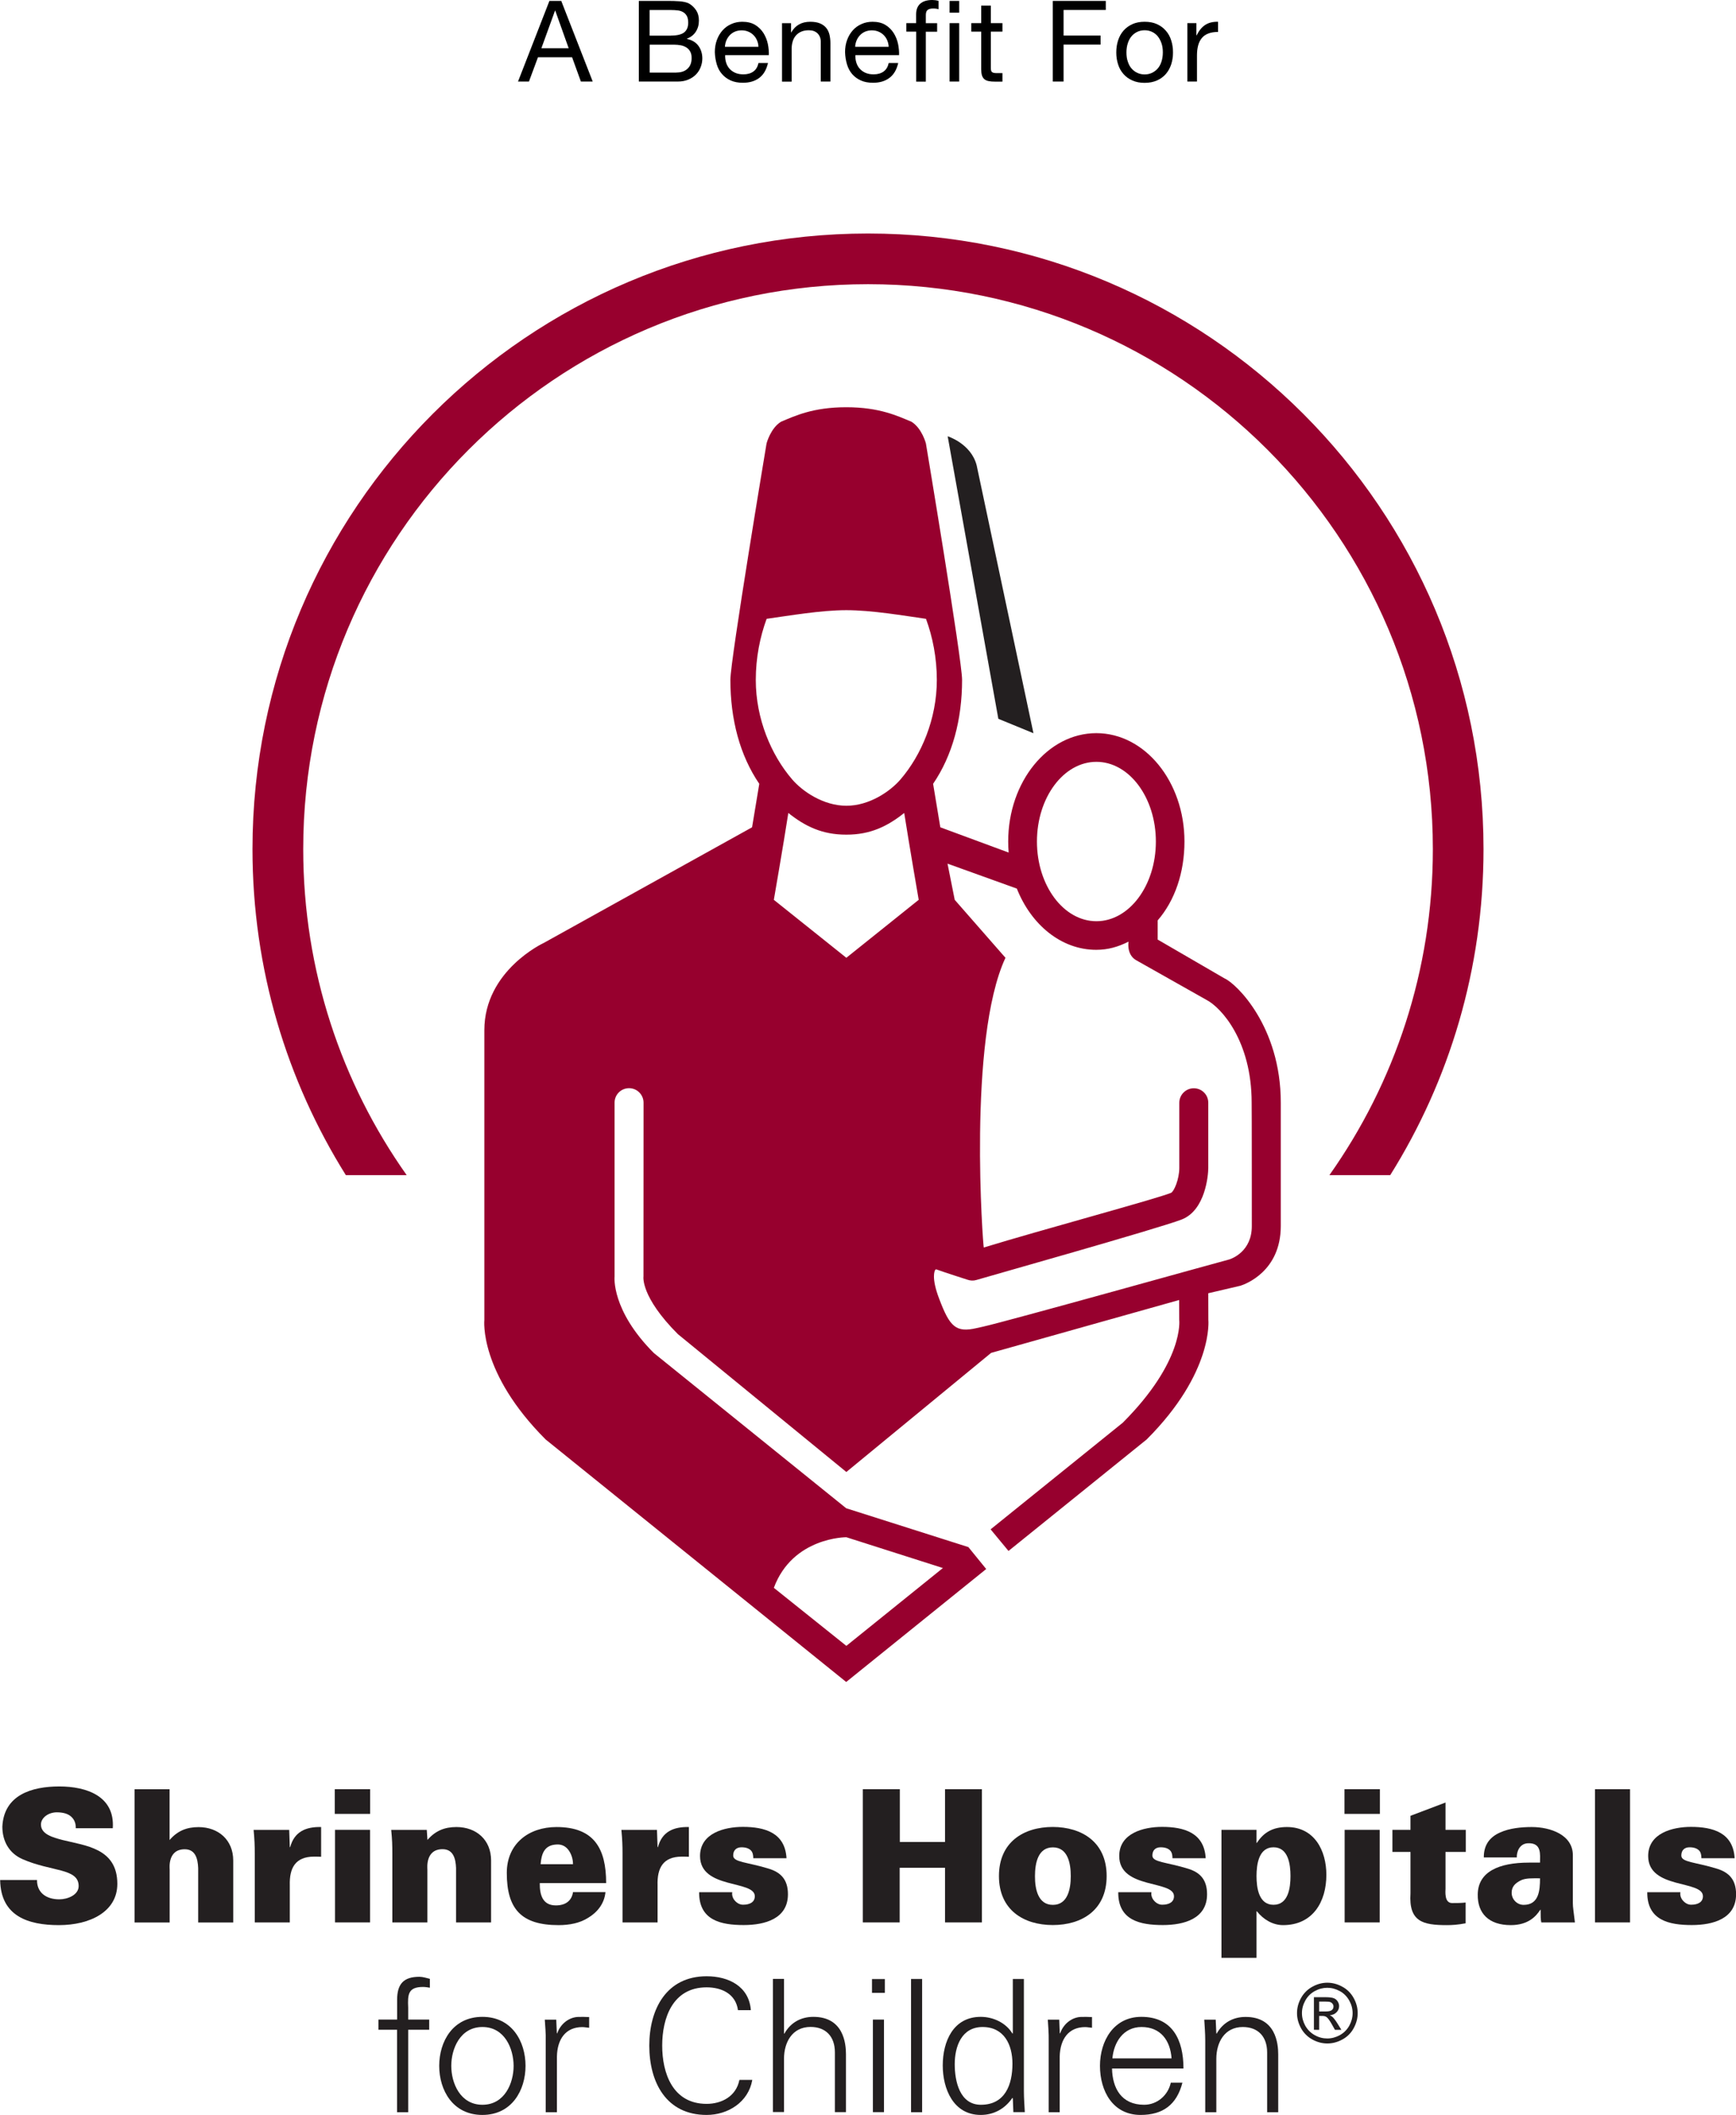
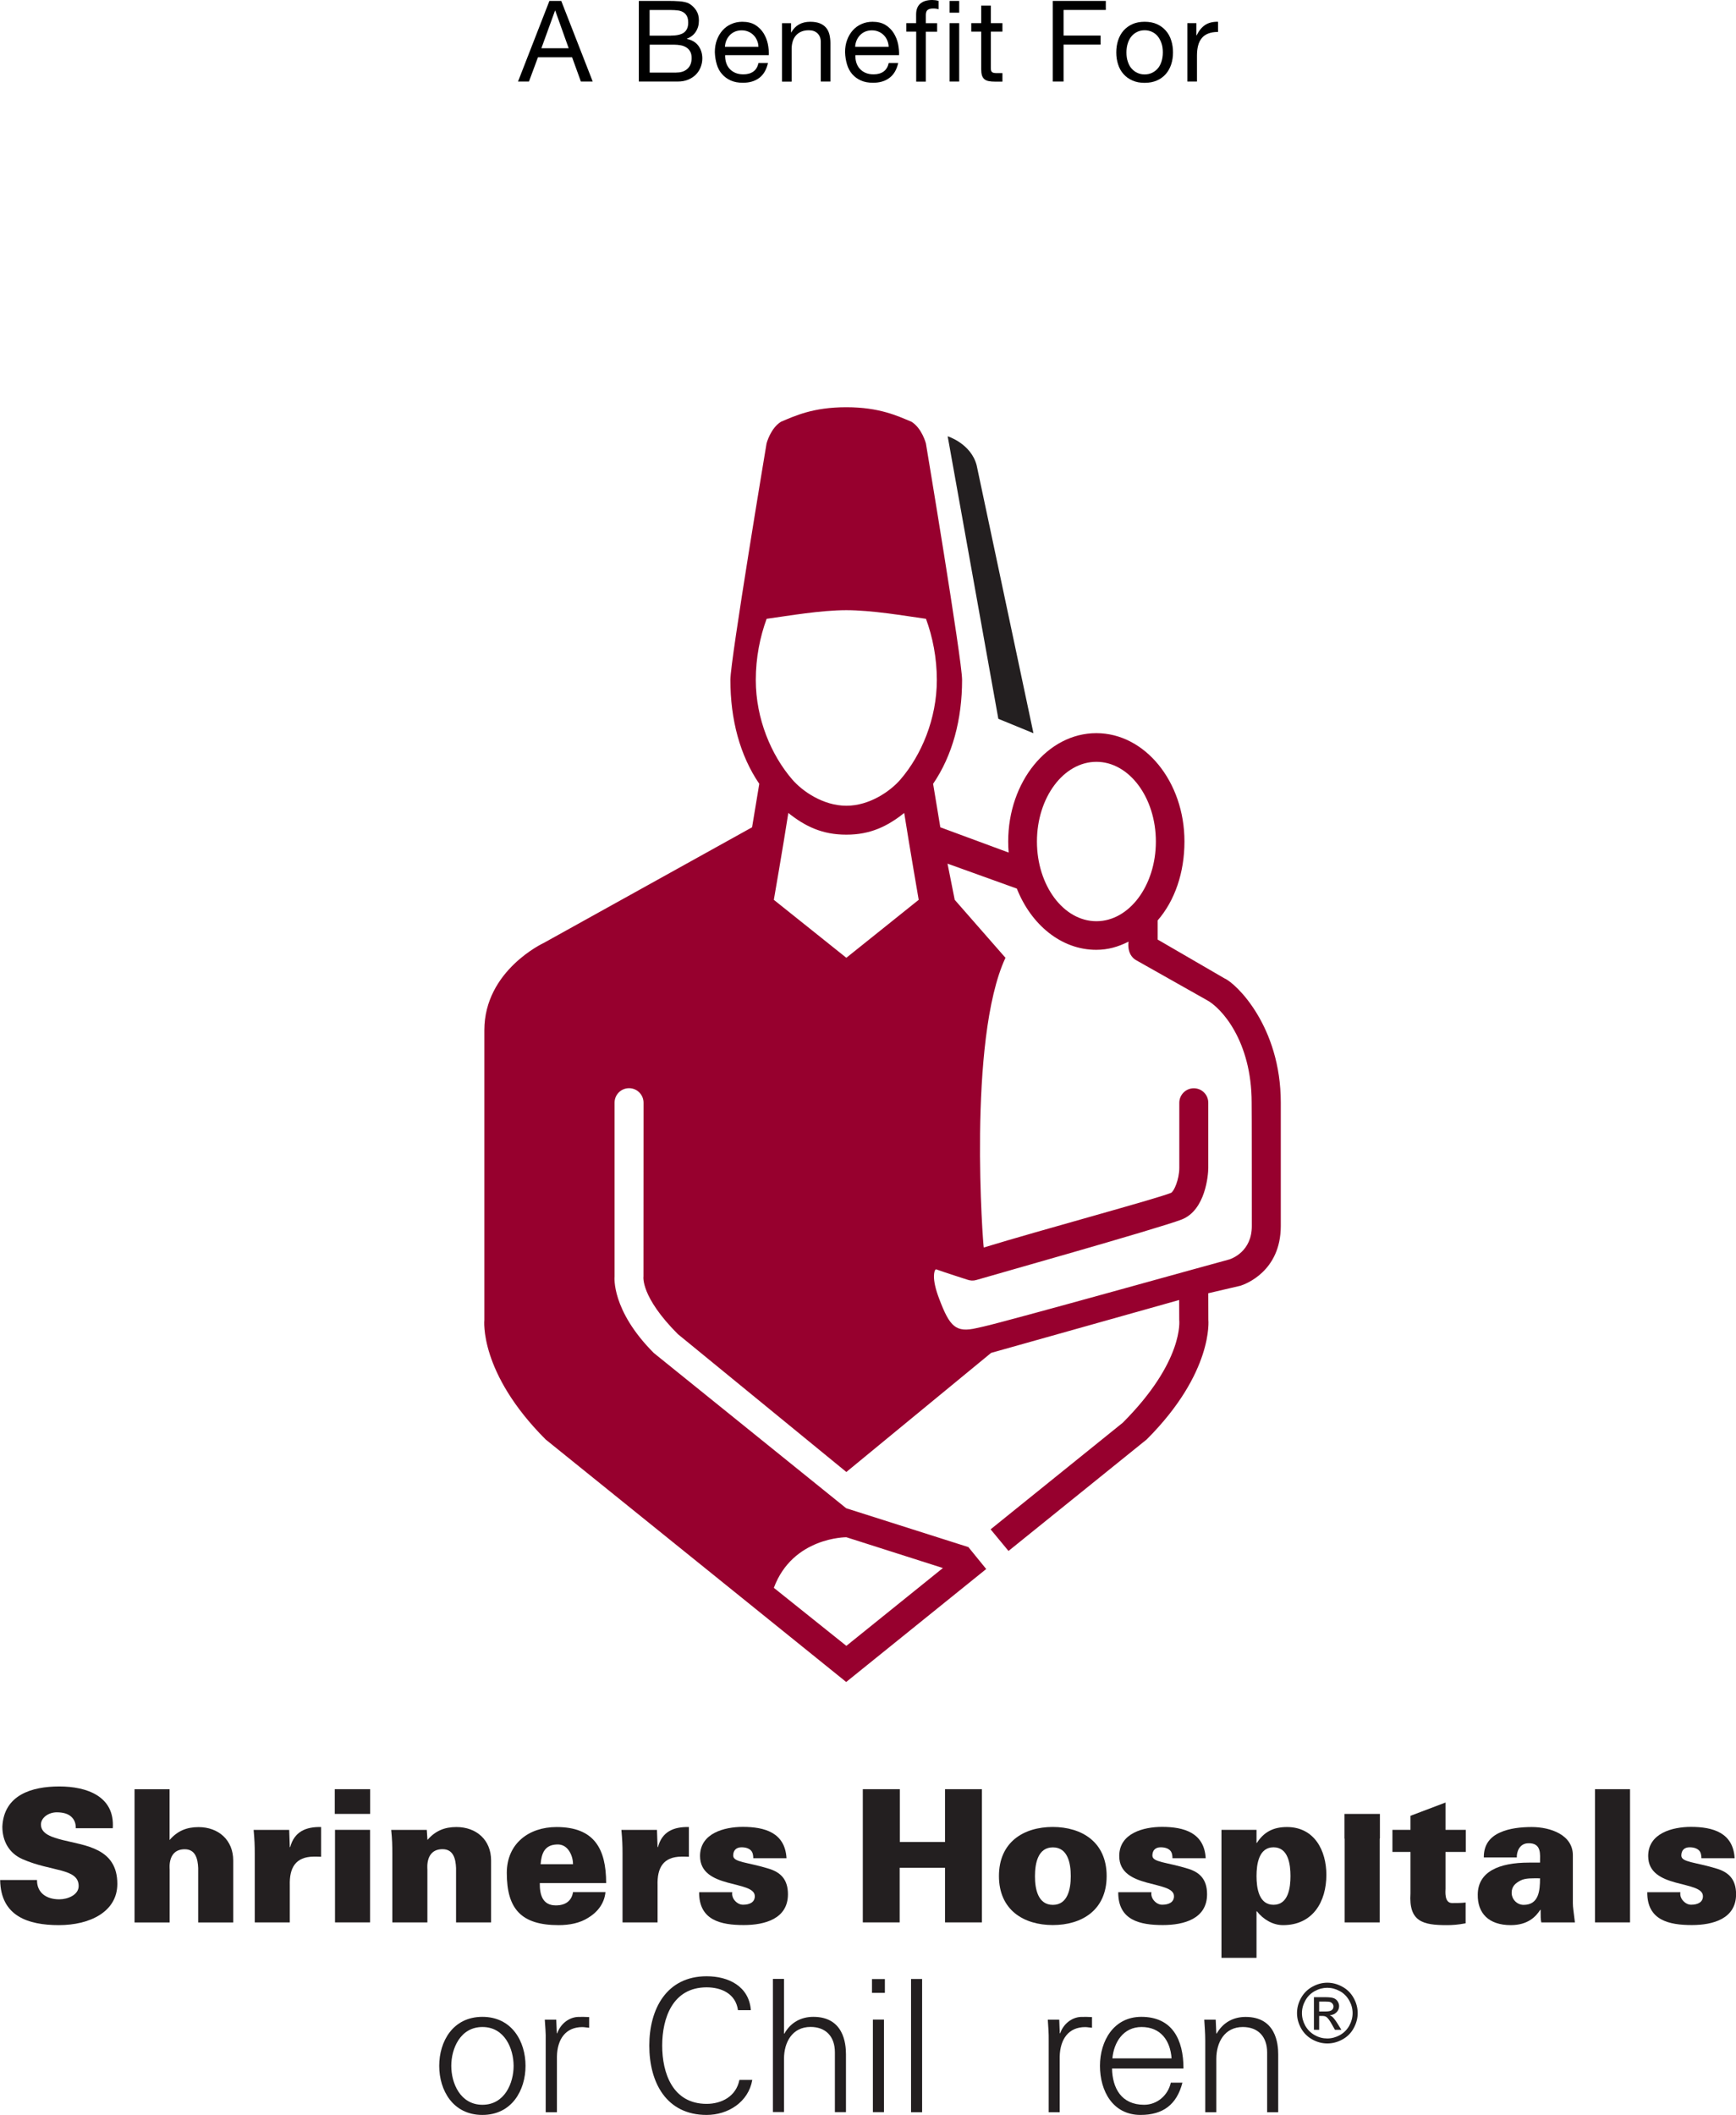
<svg xmlns="http://www.w3.org/2000/svg" version="1.1" id="Layer_1" x="0px" y="0px" viewBox="0 0 228.89 278.78" style="enable-background:new 0 0 228.89 278.78;" xml:space="preserve">
  <style type="text/css">
	.st0{fill:#231F20;}
	.st1{fill:#97002E;}
	.st2{fill:#98002E;}
</style>
  <g>
    <g>
      <path class="st0" d="M9.99,241c0.02-0.68-0.2-1.19-0.63-1.56c-0.41-0.36-1.04-0.55-1.87-0.55c-1.12,0-2.09,0.73-2.09,1.61    c0,1.28,1.56,1.7,2.85,2.04c2.94,0.75,7.22,1.04,7.22,5.78c0,3.7-3.65,5.44-7.7,5.44c-4.08,0-7.68-1.19-7.75-5.95h4.86    c-0.02,1.65,1.19,2.55,2.94,2.55c1.11,0,2.55-0.58,2.55-1.75c0-2.38-3.6-1.87-7.41-3.55c-1.77-0.78-2.65-2.38-2.65-4.28    c0.2-4.16,3.84-5.3,7.51-5.3c3.62,0,7.34,1.29,7.05,5.51H9.99L9.99,241z" />
      <path class="st0" d="M17.74,253.4v-17.55h4.62v6.69c1.04-1.21,2.26-1.7,3.82-1.7c2.62,0,4.57,1.7,4.57,4.4v8.17h-4.62v-7.17    c-0.05-1.19-0.34-2.48-1.77-2.48c-2.28,0-1.99,2.5-1.99,2.65v7H17.74L17.74,253.4z" />
      <path class="st0" d="M38.21,243.48h0.05c0.54-2.02,2.04-2.7,4.08-2.65v3.92c-0.34-0.02-0.65-0.02-0.97-0.02    c-2.4,0.02-3.23,1.46-3.16,3.79v4.88h-4.62v-9.06c0-1.1-0.03-1.82-0.15-3.13h4.69L38.21,243.48L38.21,243.48z" />
      <path class="st0" d="M44.14,239.1v-3.26h4.66v3.26H44.14L44.14,239.1z M44.17,253.4v-12.2h4.62v12.2H44.17L44.17,253.4z" />
      <path class="st0" d="M56.36,242.53c1.05-1.21,2.26-1.7,3.82-1.7c2.63,0,4.57,1.7,4.57,4.4v8.17h-4.62v-7.17    c-0.05-1.19-0.34-2.48-1.78-2.48c-2.28,0-2,2.5-2,2.65v7h-4.62v-9.06c0-1.1-0.02-1.82-0.15-3.13h4.69L56.36,242.53L56.36,242.53z" />
      <path class="st0" d="M71.17,248.22c-0.02,1.58,0.39,2.94,2.12,2.94c1.28,0,2.09-0.61,2.26-1.75h4.28    c-0.15,1.58-1.15,2.72-2.31,3.4c-1.07,0.68-2.43,0.95-3.87,0.95c-4.88,0-6.83-2.09-6.83-6.88c0-3.86,2.89-6.05,6.56-6.05    c4.96,0,6.54,2.85,6.54,7.39H71.17L71.17,248.22z M75.55,245.74c0-0.66-0.2-1.32-0.56-1.83c-0.36-0.51-0.9-0.83-1.6-0.78    c-1.61,0.07-2,1.21-2.11,2.6H75.55L75.55,245.74z" />
      <path class="st0" d="M86.7,243.48h0.05c0.53-2.02,2.04-2.7,4.08-2.65v3.92c-0.34-0.02-0.65-0.02-0.97-0.02    c-2.41,0.02-3.23,1.46-3.16,3.79v4.88h-4.62v-9.06c0-1.1-0.03-1.82-0.15-3.13h4.69L86.7,243.48L86.7,243.48z" />
      <path class="st0" d="M99.32,244.96c0-0.41-0.07-0.78-0.29-1.02c-0.24-0.26-0.64-0.44-1.26-0.44c-0.68,0-1.1,0.39-1.1,1.09    c0,0.9,1.87,0.85,4.76,1.75c1.46,0.47,2.46,1.36,2.46,3.35c0,3.23-3.03,4.06-5.83,4.06c-2.99,0-5.91-0.61-5.88-4.33h4.37    c-0.07,0.36,0.05,0.78,0.32,1.09c0.27,0.32,0.66,0.56,1.1,0.56c0.9,0,1.55-0.34,1.55-1.12c0-2.16-7.22-0.88-7.22-5.3    c0-3.01,3.21-3.84,5.64-3.84c2.89,0,5.57,0.76,5.76,4.13H99.32L99.32,244.96z" />
      <polygon class="st0" points="113.76,253.4 113.76,235.84 118.64,235.84 118.64,242.8 124.6,242.8 124.6,235.84 129.46,235.84     129.46,253.4 124.6,253.4 124.6,246.2 118.62,246.2 118.62,253.4 113.76,253.4   " />
      <path class="st0" d="M145.91,247.29c0,4.5-3.28,6.46-7.1,6.46c-3.82,0-7.1-1.97-7.1-6.46c0-4.5,3.28-6.47,7.1-6.47    C142.63,240.83,145.91,242.8,145.91,247.29L145.91,247.29z M138.82,251.09c1.95,0,2.36-2.07,2.36-3.79c0-1.73-0.41-3.79-2.36-3.79    c-1.95,0-2.36,2.06-2.36,3.79C136.45,249.02,136.87,251.09,138.82,251.09L138.82,251.09z" />
      <path class="st0" d="M154.59,244.96c0-0.41-0.07-0.78-0.29-1.02c-0.24-0.26-0.64-0.44-1.27-0.44c-0.68,0-1.09,0.39-1.09,1.09    c0,0.9,1.87,0.85,4.76,1.75c1.46,0.47,2.45,1.36,2.45,3.35c0,3.23-3.03,4.06-5.83,4.06c-2.99,0-5.91-0.61-5.88-4.33h4.38    c-0.07,0.36,0.05,0.78,0.32,1.09c0.26,0.32,0.66,0.56,1.09,0.56c0.9,0,1.56-0.34,1.56-1.12c0-2.16-7.22-0.88-7.22-5.3    c0-3.01,3.21-3.84,5.64-3.84c2.89,0,5.57,0.76,5.76,4.13H154.59L154.59,244.96z" />
      <path class="st0" d="M165.67,242.92h0.05c0.92-1.43,2.16-2.09,3.96-2.09c3.62,0,5.2,3.09,5.2,6.3c0,3.57-1.8,6.63-5.71,6.63    c-1.36,0-2.6-0.75-3.45-1.82h-0.05v6.13h-4.62V241.2h4.62V242.92L165.67,242.92z M165.67,247.29c0,1.56,0.3,3.79,2.24,3.79    c1.95,0,2.24-2.23,2.24-3.79c0-1.55-0.29-3.79-2.24-3.79C165.97,243.5,165.67,245.74,165.67,247.29L165.67,247.29z" />
-       <path class="st0" d="M177.27,239.1v-3.26h4.67v3.26H177.27L177.27,239.1z M177.29,253.4v-12.2h4.62v12.2H177.29L177.29,253.4z" />
+       <path class="st0" d="M177.27,239.1h4.67v3.26H177.27L177.27,239.1z M177.29,253.4v-12.2h4.62v12.2H177.29L177.29,253.4z" />
      <path class="st0" d="M185.97,241.2v-1.85l4.62-1.75v3.6h2.67v2.91h-2.67v4.84c0,0.32-0.19,1.9,0.87,1.9c0.61,0,1.24,0,1.78-0.07    v2.74c-1.05,0.2-1.8,0.24-2.48,0.24c-3.14,0-5.03-0.44-4.79-4.18v-5.47h-2.38v-2.91H185.97L185.97,241.2z" />
      <path class="st0" d="M203.22,253.4c-0.09-0.39-0.09-0.78-0.09-1.66h-0.05c-0.56,0.87-1.6,2.02-3.89,2.02    c-2.89,0-4.4-1.55-4.35-4.06c0.04-2.97,2.77-4.18,6.75-4.18h1.46c0-1.07,0.25-2.63-1.6-2.55c-1.12,0.05-1.49,1.14-1.46,1.87h-4.35    c-0.02-1.73,0.87-2.72,2.12-3.28c1.26-0.58,2.84-0.73,4.2-0.73c2.48,0,5.47,1.04,5.42,3.79v6.27c0,0.51,0.1,1.05,0.27,2.51H203.22    L203.22,253.4z M200.89,251.09c2,0,2.16-1.87,2.16-3.5c-0.97,0-1.89-0.05-2.53,0.27c-0.68,0.34-1.21,0.78-1.21,1.63    C199.31,250.36,200.02,251.09,200.89,251.09L200.89,251.09z" />
      <polygon class="st0" points="210.3,253.4 210.3,235.84 214.92,235.84 214.92,253.4 210.3,253.4   " />
      <path class="st0" d="M224.33,244.96c0-0.41-0.07-0.78-0.29-1.02c-0.25-0.26-0.64-0.44-1.27-0.44c-0.68,0-1.09,0.39-1.09,1.09    c0,0.9,1.87,0.85,4.76,1.75c1.46,0.47,2.46,1.36,2.46,3.35c0,3.23-3.04,4.06-5.83,4.06c-2.99,0-5.91-0.61-5.88-4.33h4.37    c-0.07,0.36,0.05,0.78,0.32,1.09c0.27,0.32,0.66,0.56,1.09,0.56c0.9,0,1.56-0.34,1.56-1.12c0-2.16-7.22-0.88-7.22-5.3    c0-3.01,3.21-3.84,5.64-3.84c2.89,0,5.57,0.76,5.76,4.13H224.33L224.33,244.96z" />
    </g>
    <g>
      <path class="st0" d="M128.77,61.33l7.49,35.32l-4.63-1.9l-6.68-37.24C124.95,57.51,128.02,58.46,128.77,61.33L128.77,61.33z" />
      <path class="st1" d="M161.44,128.96l-8.8-5.11v-2.53c2.26-2.6,3.53-6.3,3.53-10.4c0-7.88-5.21-14.28-11.62-14.28    c-6.41,0-11.62,6.4-11.62,14.28c0,0.49,0.02,0.98,0.06,1.46l-9.01-3.33l-0.95-5.73c2.55-3.74,3.82-8.47,3.82-13.71    c0-2.61-4.77-31.16-4.77-31.16s-0.52-2.01-1.91-2.86c-1.81-0.75-4.18-1.91-8.59-1.91c-4.42,0-6.8,1.16-8.6,1.91    c-1.39,0.85-1.91,2.86-1.91,2.86s-4.77,28.55-4.77,31.16c0,5.24,1.26,9.97,3.81,13.71l-0.95,5.73L71.7,124.29    c0,0-7.84,3.61-7.84,11.51v38.18c0,0-0.75,6.93,8.09,15.77l39.62,31.96l18.46-14.89l-2.35-2.89l-16.11-5.12l-25.36-20.46    c-5.66-5.66-5.18-10.09-5.18-10.09v-22.91c0-1.06,0.85-1.91,1.91-1.91c1.06,0,1.91,0.86,1.91,1.91l-0.01,22.91    c0,0-0.42,2.64,4.54,7.6l22.21,18.17l19.09-15.7l24.79-6.97l0.01,2.63c0,0,0.69,5.4-7.45,13.55l-17.42,14.05l2.36,2.85l18.22-14.7    c8.85-8.85,8.13-15.77,8.13-15.77l-0.01-3.5c2.36-0.55,3.89-0.9,4.24-0.99c0.63-0.2,5.32-1.88,5.32-7.88v-16.27    C168.87,135.3,163,129.63,161.44,128.96L161.44,128.96z M111.59,202.63l12.73,4.06l-12.73,10.26l-9.56-7.65    C104.52,202.6,111.59,202.63,111.59,202.63L111.59,202.63z M99.65,89.63c0-2.92,0.55-5.67,1.43-8.06    c2.95-0.41,7.16-1.14,10.51-1.14c3.33,0,7.54,0.72,10.5,1.14c0.88,2.39,1.43,5.14,1.43,8.06c0,5.14-2.05,9.93-4.79,13.11    c-1.35,1.57-4.1,3.47-7.13,3.47c-3.05,0-5.8-1.9-7.15-3.47C101.7,99.55,99.65,94.77,99.65,89.63L99.65,89.63z M111.59,126.25    l-9.56-7.64c0,0,1.24-7.13,1.91-11.45c2.17,1.73,4.44,2.87,7.65,2.86c3.19,0.01,5.46-1.13,7.63-2.86    c0.68,4.32,1.91,11.45,1.91,11.45L111.59,126.25L111.59,126.25z M144.56,100.42c4.32,0,7.84,4.71,7.84,10.51    c0,5.79-3.51,10.5-7.84,10.5s-7.84-4.71-7.84-10.5C136.72,105.13,140.23,100.42,144.56,100.42L144.56,100.42z M165.05,161.62    c0,3.34-2.62,4.28-2.96,4.39c-1.2,0.3-29.3,8.16-32.46,8.86l-0.85,0.19c-2.75,0.64-3.55-0.17-4.93-3.81    c-0.56-1.45-0.71-2.4-0.71-2.99c0-0.53,0.11-0.78,0.16-0.85c0.03-0.05,0.08-0.07,0.11-0.1c0.89,0.33,4.13,1.37,4.13,1.37    c0.39,0.14,0.81,0.16,1.2,0.04c0.89-0.28,24.03-6.79,27.06-7.97c3.15-1.22,3.51-5.89,3.51-6.8v-8.59c0-1.06-0.85-1.91-1.91-1.91    c-1.05,0-1.91,0.86-1.91,1.91v8.59c0,1.5-0.71,3.14-1.1,3.29c-2.1,0.84-17.03,4.86-24.68,7.2c-0.08-0.03-2.17-27.38,2.86-38.19    l-6.69-7.64l-0.95-4.77l9.14,3.29c1.89,4.77,5.86,8.07,10.46,8.07c1.56,0,2.9-0.39,4.27-1.08c0,0-0.3,1.65,0.95,2.42l9.27,5.23    c2,1.01,6.01,5.44,6.01,13.57C165.05,145.35,165.05,161.59,165.05,161.62L165.05,161.62z" />
-       <path class="st2" d="M39.98,111.93c0-41.13,33.34-74.47,74.47-74.47c41.13,0,74.47,33.34,74.47,74.47c0,16-5.05,30.83-13.64,42.97    h8.02c7.8-12.46,12.3-27.19,12.3-42.97c0-44.82-36.33-81.15-81.15-81.15c-44.82,0-81.16,36.33-81.16,81.15    c0,15.78,4.51,30.5,12.31,42.97h8.02C45.03,142.76,39.98,127.93,39.98,111.93L39.98,111.93z" />
    </g>
    <g>
-       <path class="st0" d="M52.35,278.42v-10.87H49.9v-1.34h2.46v-2.6c0-2.09,0.85-3.04,2.94-3.04c0.46,0,0.95,0.17,1.38,0.27v1.17    c-0.29-0.05-0.61-0.1-0.9-0.1c-1.99,0-2.04,1-1.96,2.75v1.55h2.77v1.34h-2.77v10.87H52.35L52.35,278.42z" />
      <path class="st0" d="M69.29,272.31c0,3.21-1.8,6.47-5.69,6.47c-3.89,0-5.69-3.26-5.69-6.47c0-3.21,1.8-6.46,5.69-6.46    C67.5,265.85,69.29,269.1,69.29,272.31L69.29,272.31z M63.61,267.19c-2.94,0-4.11,2.87-4.11,5.12c0,2.26,1.17,5.13,4.11,5.13    c2.94,0,4.11-2.87,4.11-5.13C67.71,270.05,66.55,267.19,63.61,267.19L63.61,267.19z" />
      <path class="st0" d="M73.41,278.42h-1.46v-9.45c0.03-0.95-0.07-1.92-0.12-2.75h1.51l0.08,1.8h0.05c0.43-1.24,1.53-2.11,2.75-2.16    c0.49-0.02,0.97,0,1.46,0.02v1.41c-0.3-0.02-0.61-0.09-0.9-0.09c-2.17,0-3.3,1.55-3.35,3.88V278.42L73.41,278.42z" />
      <path class="st0" d="M97.3,264.97c-0.29-2.14-2.14-3.01-4.13-3.01c-4.5,0-5.86,4.08-5.86,7.68c0,3.6,1.36,7.68,5.86,7.68    c1.95,0,3.89-0.97,4.32-3.16h1.7c-0.51,2.94-3.21,4.62-6.02,4.62c-5.32,0-7.56-4.28-7.56-9.14c0-4.81,2.26-9.14,7.56-9.14    c2.87,0,5.59,1.31,5.83,4.47H97.3L97.3,264.97z" />
      <path class="st0" d="M103.37,268.06h0.05c0.85-1.51,2.24-2.21,3.82-2.21c3.99,0,4.3,3.52,4.3,4.93v7.63h-1.46v-7.88    c0-2.11-1.22-3.35-3.21-3.35c-2.41,0-3.5,2.02-3.5,4.2v7.02h-1.46v-17.55h1.46V268.06L103.37,268.06z" />
      <path class="st0" d="M116.67,262.69h-1.7v-1.82h1.7V262.69L116.67,262.69z M116.55,266.21v12.2h-1.46v-12.2H116.55L116.55,266.21z    " />
      <polygon class="st0" points="121.58,278.42 120.12,278.42 120.12,260.86 121.58,260.86 121.58,278.42   " />
-       <path class="st0" d="M133.54,276.62l-0.05-0.1c-0.99,1.46-2.47,2.26-4.18,2.26c-3.62,0-5.01-3.45-5.01-6.52    c0-3.16,1.38-6.41,5.01-6.41c1.63,0,3.33,0.78,4.18,2.21l0.05-0.05v-7.15H135v14.8c0,0.95,0.08,1.92,0.12,2.75h-1.51    L133.54,276.62L133.54,276.62z M129.55,267.19c-2.77,0-3.67,2.57-3.67,4.9c0,2.26,0.66,5.35,3.45,5.35c3.19,0,4.16-2.65,4.16-5.42    C133.49,269.54,132.4,267.19,129.55,267.19L129.55,267.19z" />
      <path class="st0" d="M139.73,278.42h-1.46v-9.45c0.02-0.95-0.07-1.92-0.12-2.75h1.51l0.07,1.8h0.05c0.43-1.24,1.53-2.11,2.74-2.16    c0.49-0.02,0.98,0,1.46,0.02v1.41c-0.29-0.02-0.61-0.09-0.9-0.09c-2.16,0-3.3,1.55-3.36,3.88V278.42L139.73,278.42z" />
      <path class="st0" d="M146.62,272.65c0.05,2.6,1.23,4.79,4.23,4.79c1.72,0,3.15-1.24,3.52-2.91h1.53    c-0.75,2.91-2.58,4.25-5.52,4.25c-3.65,0-5.35-3.14-5.35-6.47c0-3.3,1.82-6.46,5.45-6.46c4.08,0,5.56,2.99,5.56,6.81H146.62    L146.62,272.65z M154.47,271.32c-0.17-2.36-1.44-4.13-3.96-4.13c-2.38,0-3.65,1.99-3.84,4.13H154.47L154.47,271.32z" />
      <path class="st0" d="M160.37,278.42h-1.46v-9.45c0-0.95-0.08-1.92-0.13-2.75h1.51l0.08,1.8l0.04,0.05    c0.85-1.51,2.24-2.21,3.82-2.21c3.99,0,4.3,3.52,4.3,4.93v7.63h-1.46v-7.88c0-2.11-1.22-3.35-3.21-3.35c-2.4,0-3.49,2.02-3.49,4.2    V278.42L160.37,278.42z" />
      <g>
        <path class="st0" d="M175,261.35c0.67,0,1.33,0.17,1.97,0.52c0.64,0.34,1.14,0.84,1.5,1.48c0.36,0.64,0.54,1.31,0.54,2.01     c0,0.69-0.18,1.35-0.53,1.99c-0.35,0.64-0.84,1.13-1.48,1.48c-0.63,0.35-1.3,0.53-1.99,0.53s-1.36-0.18-1.99-0.53     c-0.63-0.35-1.13-0.85-1.48-1.48c-0.35-0.64-0.53-1.3-0.53-1.99c0-0.7,0.18-1.37,0.54-2.01c0.36-0.64,0.86-1.13,1.5-1.48     C173.67,261.53,174.33,261.35,175,261.35z M175,262.02c-0.56,0-1.11,0.14-1.64,0.43c-0.53,0.29-0.95,0.7-1.25,1.24     s-0.45,1.09-0.45,1.67c0,0.58,0.15,1.13,0.44,1.66c0.3,0.53,0.71,0.94,1.24,1.24c0.53,0.3,1.08,0.44,1.66,0.44     s1.13-0.15,1.66-0.44c0.53-0.3,0.94-0.71,1.24-1.24c0.29-0.53,0.44-1.08,0.44-1.66c0-0.58-0.15-1.14-0.45-1.67     s-0.71-0.95-1.25-1.24C176.1,262.16,175.56,262.02,175,262.02z M173.24,267.57v-4.31h1.48c0.51,0,0.87,0.04,1.1,0.12     c0.23,0.08,0.41,0.22,0.54,0.42c0.13,0.2,0.2,0.41,0.2,0.63c0,0.31-0.11,0.59-0.34,0.82s-0.52,0.36-0.89,0.39     c0.15,0.06,0.27,0.14,0.37,0.23c0.17,0.17,0.39,0.45,0.64,0.85l0.52,0.84h-0.85l-0.38-0.68c-0.3-0.53-0.54-0.87-0.73-1     c-0.13-0.1-0.31-0.15-0.56-0.15h-0.41v1.83H173.24z M173.94,265.14h0.84c0.4,0,0.68-0.06,0.82-0.18     c0.15-0.12,0.22-0.28,0.22-0.48c0-0.13-0.04-0.24-0.11-0.34c-0.07-0.1-0.17-0.18-0.29-0.23s-0.36-0.07-0.7-0.07h-0.79V265.14z" />
      </g>
    </g>
    <g>
      <path d="M74,0.12l4.15,10.63h-1.56l-1.16-3.2h-4.5l-1.19,3.2H68.3l4.14-10.63H74z M74.98,6.36L73.21,1.4h-0.03l-1.8,4.96H74.98z" />
      <path d="M88.09,0.12c0.23,0,0.47,0,0.74,0.01c0.26,0.01,0.52,0.02,0.78,0.04s0.5,0.06,0.72,0.11c0.22,0.05,0.41,0.12,0.57,0.22    c0.35,0.21,0.64,0.5,0.89,0.86c0.24,0.37,0.36,0.82,0.36,1.35c0,0.57-0.14,1.05-0.41,1.47s-0.66,0.72-1.17,0.92v0.03    c0.66,0.14,1.16,0.44,1.5,0.89S92.6,7.04,92.6,7.7c0,0.39-0.07,0.76-0.21,1.13c-0.14,0.37-0.34,0.69-0.62,0.98    c-0.27,0.28-0.61,0.51-1.01,0.68c-0.4,0.17-0.87,0.26-1.39,0.26h-5.14V0.12H88.09z M88.47,4.69c0.8,0,1.38-0.14,1.74-0.42    c0.35-0.28,0.53-0.71,0.53-1.27c0-0.38-0.06-0.67-0.18-0.89s-0.28-0.39-0.49-0.51c-0.21-0.12-0.45-0.2-0.72-0.23    c-0.27-0.03-0.56-0.05-0.87-0.05h-2.83v3.38H88.47z M89.19,9.56c0.63,0,1.11-0.17,1.47-0.51s0.53-0.8,0.53-1.4    c0-0.35-0.06-0.63-0.19-0.86s-0.3-0.41-0.51-0.54c-0.21-0.13-0.46-0.23-0.74-0.28c-0.28-0.05-0.57-0.08-0.86-0.08h-3.23v3.68    H89.19z" />
      <path d="M100.12,10.26c-0.58,0.44-1.3,0.65-2.17,0.65c-0.62,0-1.15-0.1-1.6-0.3c-0.45-0.2-0.83-0.48-1.14-0.83    C94.89,9.42,94.66,9,94.51,8.5c-0.15-0.5-0.24-1.04-0.26-1.62c0-0.59,0.09-1.12,0.27-1.61s0.43-0.91,0.75-1.27    c0.32-0.36,0.71-0.64,1.15-0.83c0.44-0.2,0.93-0.3,1.45-0.3c0.68,0,1.25,0.14,1.71,0.42c0.45,0.28,0.81,0.64,1.09,1.08    c0.27,0.44,0.46,0.91,0.57,1.43c0.1,0.52,0.15,1.01,0.13,1.47h-5.76c-0.01,0.34,0.03,0.66,0.12,0.96c0.09,0.3,0.23,0.57,0.43,0.8    c0.2,0.23,0.45,0.42,0.76,0.56c0.31,0.14,0.67,0.21,1.09,0.21c0.54,0,0.97-0.12,1.32-0.37s0.57-0.63,0.68-1.13h1.25    C101.06,9.17,100.69,9.82,100.12,10.26z M99.81,5.32c-0.11-0.27-0.27-0.5-0.46-0.69c-0.19-0.19-0.42-0.35-0.69-0.46    c-0.26-0.11-0.55-0.17-0.87-0.17c-0.33,0-0.62,0.06-0.89,0.17c-0.26,0.11-0.49,0.27-0.68,0.47c-0.19,0.2-0.34,0.43-0.45,0.69    c-0.11,0.26-0.17,0.54-0.19,0.84h4.42C99.99,5.87,99.93,5.58,99.81,5.32z" />
      <path d="M104.3,3.05v1.22h0.03c0.53-0.93,1.36-1.4,2.5-1.4c0.51,0,0.93,0.07,1.27,0.21c0.34,0.14,0.61,0.33,0.82,0.58    c0.21,0.25,0.35,0.54,0.44,0.89c0.08,0.34,0.13,0.72,0.13,1.14v5.06h-1.27V5.54c0-0.48-0.14-0.85-0.42-1.13    c-0.28-0.28-0.66-0.42-1.15-0.42c-0.39,0-0.72,0.06-1,0.18c-0.28,0.12-0.52,0.29-0.71,0.51s-0.33,0.47-0.42,0.77    c-0.09,0.29-0.14,0.61-0.14,0.96v4.35h-1.27v-7.7H104.3z" />
      <path d="M117.28,10.26c-0.58,0.44-1.3,0.65-2.17,0.65c-0.62,0-1.15-0.1-1.6-0.3c-0.45-0.2-0.83-0.48-1.14-0.83    c-0.31-0.36-0.54-0.78-0.69-1.28c-0.15-0.5-0.24-1.04-0.26-1.62c0-0.59,0.09-1.12,0.27-1.61s0.43-0.91,0.75-1.27    c0.32-0.36,0.71-0.64,1.15-0.83c0.44-0.2,0.93-0.3,1.45-0.3c0.68,0,1.25,0.14,1.71,0.42c0.45,0.28,0.81,0.64,1.09,1.08    c0.27,0.44,0.46,0.91,0.57,1.43c0.1,0.52,0.15,1.01,0.13,1.47h-5.76c-0.01,0.34,0.03,0.66,0.12,0.96c0.09,0.3,0.23,0.57,0.43,0.8    c0.2,0.23,0.45,0.42,0.76,0.56c0.31,0.14,0.67,0.21,1.09,0.21c0.54,0,0.97-0.12,1.32-0.37s0.57-0.63,0.68-1.13h1.25    C118.23,9.17,117.86,9.82,117.28,10.26z M116.98,5.32c-0.11-0.27-0.27-0.5-0.46-0.69c-0.19-0.19-0.42-0.35-0.69-0.46    c-0.26-0.11-0.55-0.17-0.87-0.17c-0.33,0-0.62,0.06-0.89,0.17c-0.26,0.11-0.49,0.27-0.68,0.47c-0.19,0.2-0.34,0.43-0.45,0.69    c-0.11,0.26-0.17,0.54-0.19,0.84h4.42C117.16,5.87,117.09,5.58,116.98,5.32z" />
      <path d="M119.5,4.17V3.05h1.29V1.91c0-0.63,0.18-1.1,0.54-1.42C121.7,0.16,122.23,0,122.93,0c0.12,0,0.25,0.01,0.41,0.03    c0.15,0.02,0.29,0.05,0.41,0.09v1.1c-0.11-0.04-0.23-0.07-0.36-0.08c-0.13-0.02-0.25-0.02-0.36-0.02c-0.31,0-0.55,0.06-0.71,0.18    c-0.17,0.12-0.25,0.35-0.25,0.69v1.07h1.49v1.12h-1.49v6.58h-1.27V4.17H119.5z" />
      <path d="M125.2,1.67V0.12h1.27v1.55H125.2z M126.47,3.05v7.7h-1.27v-7.7H126.47z" />
      <path d="M132.17,3.05v1.12h-1.53v4.78c0,0.15,0.01,0.27,0.04,0.36c0.02,0.09,0.07,0.16,0.14,0.21c0.07,0.05,0.17,0.08,0.29,0.1    c0.12,0.02,0.29,0.02,0.48,0.02h0.58v1.12h-0.97c-0.33,0-0.61-0.02-0.84-0.07c-0.23-0.04-0.42-0.13-0.57-0.25    c-0.14-0.12-0.25-0.29-0.32-0.51c-0.07-0.22-0.1-0.51-0.1-0.86v-4.9h-1.31V3.05h1.31V0.74h1.27v2.31H132.17z" />
      <path d="M145.8,0.12v1.19h-5.57v3.38h4.88v1.19h-4.88v4.87h-1.42V0.12H145.8z" />
      <path d="M147.42,5.32c0.16-0.49,0.4-0.92,0.71-1.28c0.32-0.36,0.71-0.65,1.18-0.86c0.47-0.21,1-0.31,1.61-0.31    c0.62,0,1.15,0.1,1.62,0.31c0.46,0.21,0.85,0.49,1.17,0.86c0.32,0.36,0.56,0.79,0.71,1.28c0.16,0.49,0.24,1.02,0.24,1.59    s-0.08,1.09-0.24,1.58c-0.16,0.49-0.4,0.91-0.71,1.27c-0.32,0.36-0.71,0.65-1.17,0.85c-0.46,0.2-1,0.31-1.62,0.31    c-0.61,0-1.14-0.1-1.61-0.31c-0.47-0.2-0.86-0.49-1.18-0.85c-0.32-0.36-0.56-0.79-0.71-1.27c-0.16-0.49-0.24-1.01-0.24-1.58    S147.26,5.81,147.42,5.32z M148.71,8.15c0.12,0.36,0.29,0.67,0.51,0.91c0.22,0.24,0.47,0.43,0.77,0.56s0.6,0.19,0.93,0.19    c0.33,0,0.64-0.06,0.93-0.19c0.29-0.13,0.55-0.32,0.77-0.56c0.22-0.24,0.39-0.55,0.51-0.91s0.19-0.78,0.19-1.24    c0-0.47-0.06-0.88-0.19-1.24s-0.3-0.67-0.51-0.92c-0.22-0.25-0.47-0.44-0.77-0.57c-0.29-0.13-0.6-0.19-0.93-0.19    c-0.33,0-0.64,0.06-0.93,0.19s-0.55,0.32-0.77,0.57C149,5,148.83,5.3,148.71,5.67c-0.12,0.36-0.19,0.78-0.19,1.24    C148.52,7.38,148.58,7.79,148.71,8.15z" />
      <path d="M157.74,3.05v1.62h0.03c0.31-0.63,0.69-1.09,1.13-1.38s1.01-0.44,1.7-0.42v1.34c-0.51,0-0.94,0.07-1.29,0.21    c-0.36,0.14-0.65,0.34-0.86,0.61c-0.22,0.27-0.38,0.59-0.48,0.98c-0.1,0.38-0.15,0.82-0.15,1.32v3.42h-1.27v-7.7H157.74z" />
    </g>
  </g>
</svg>